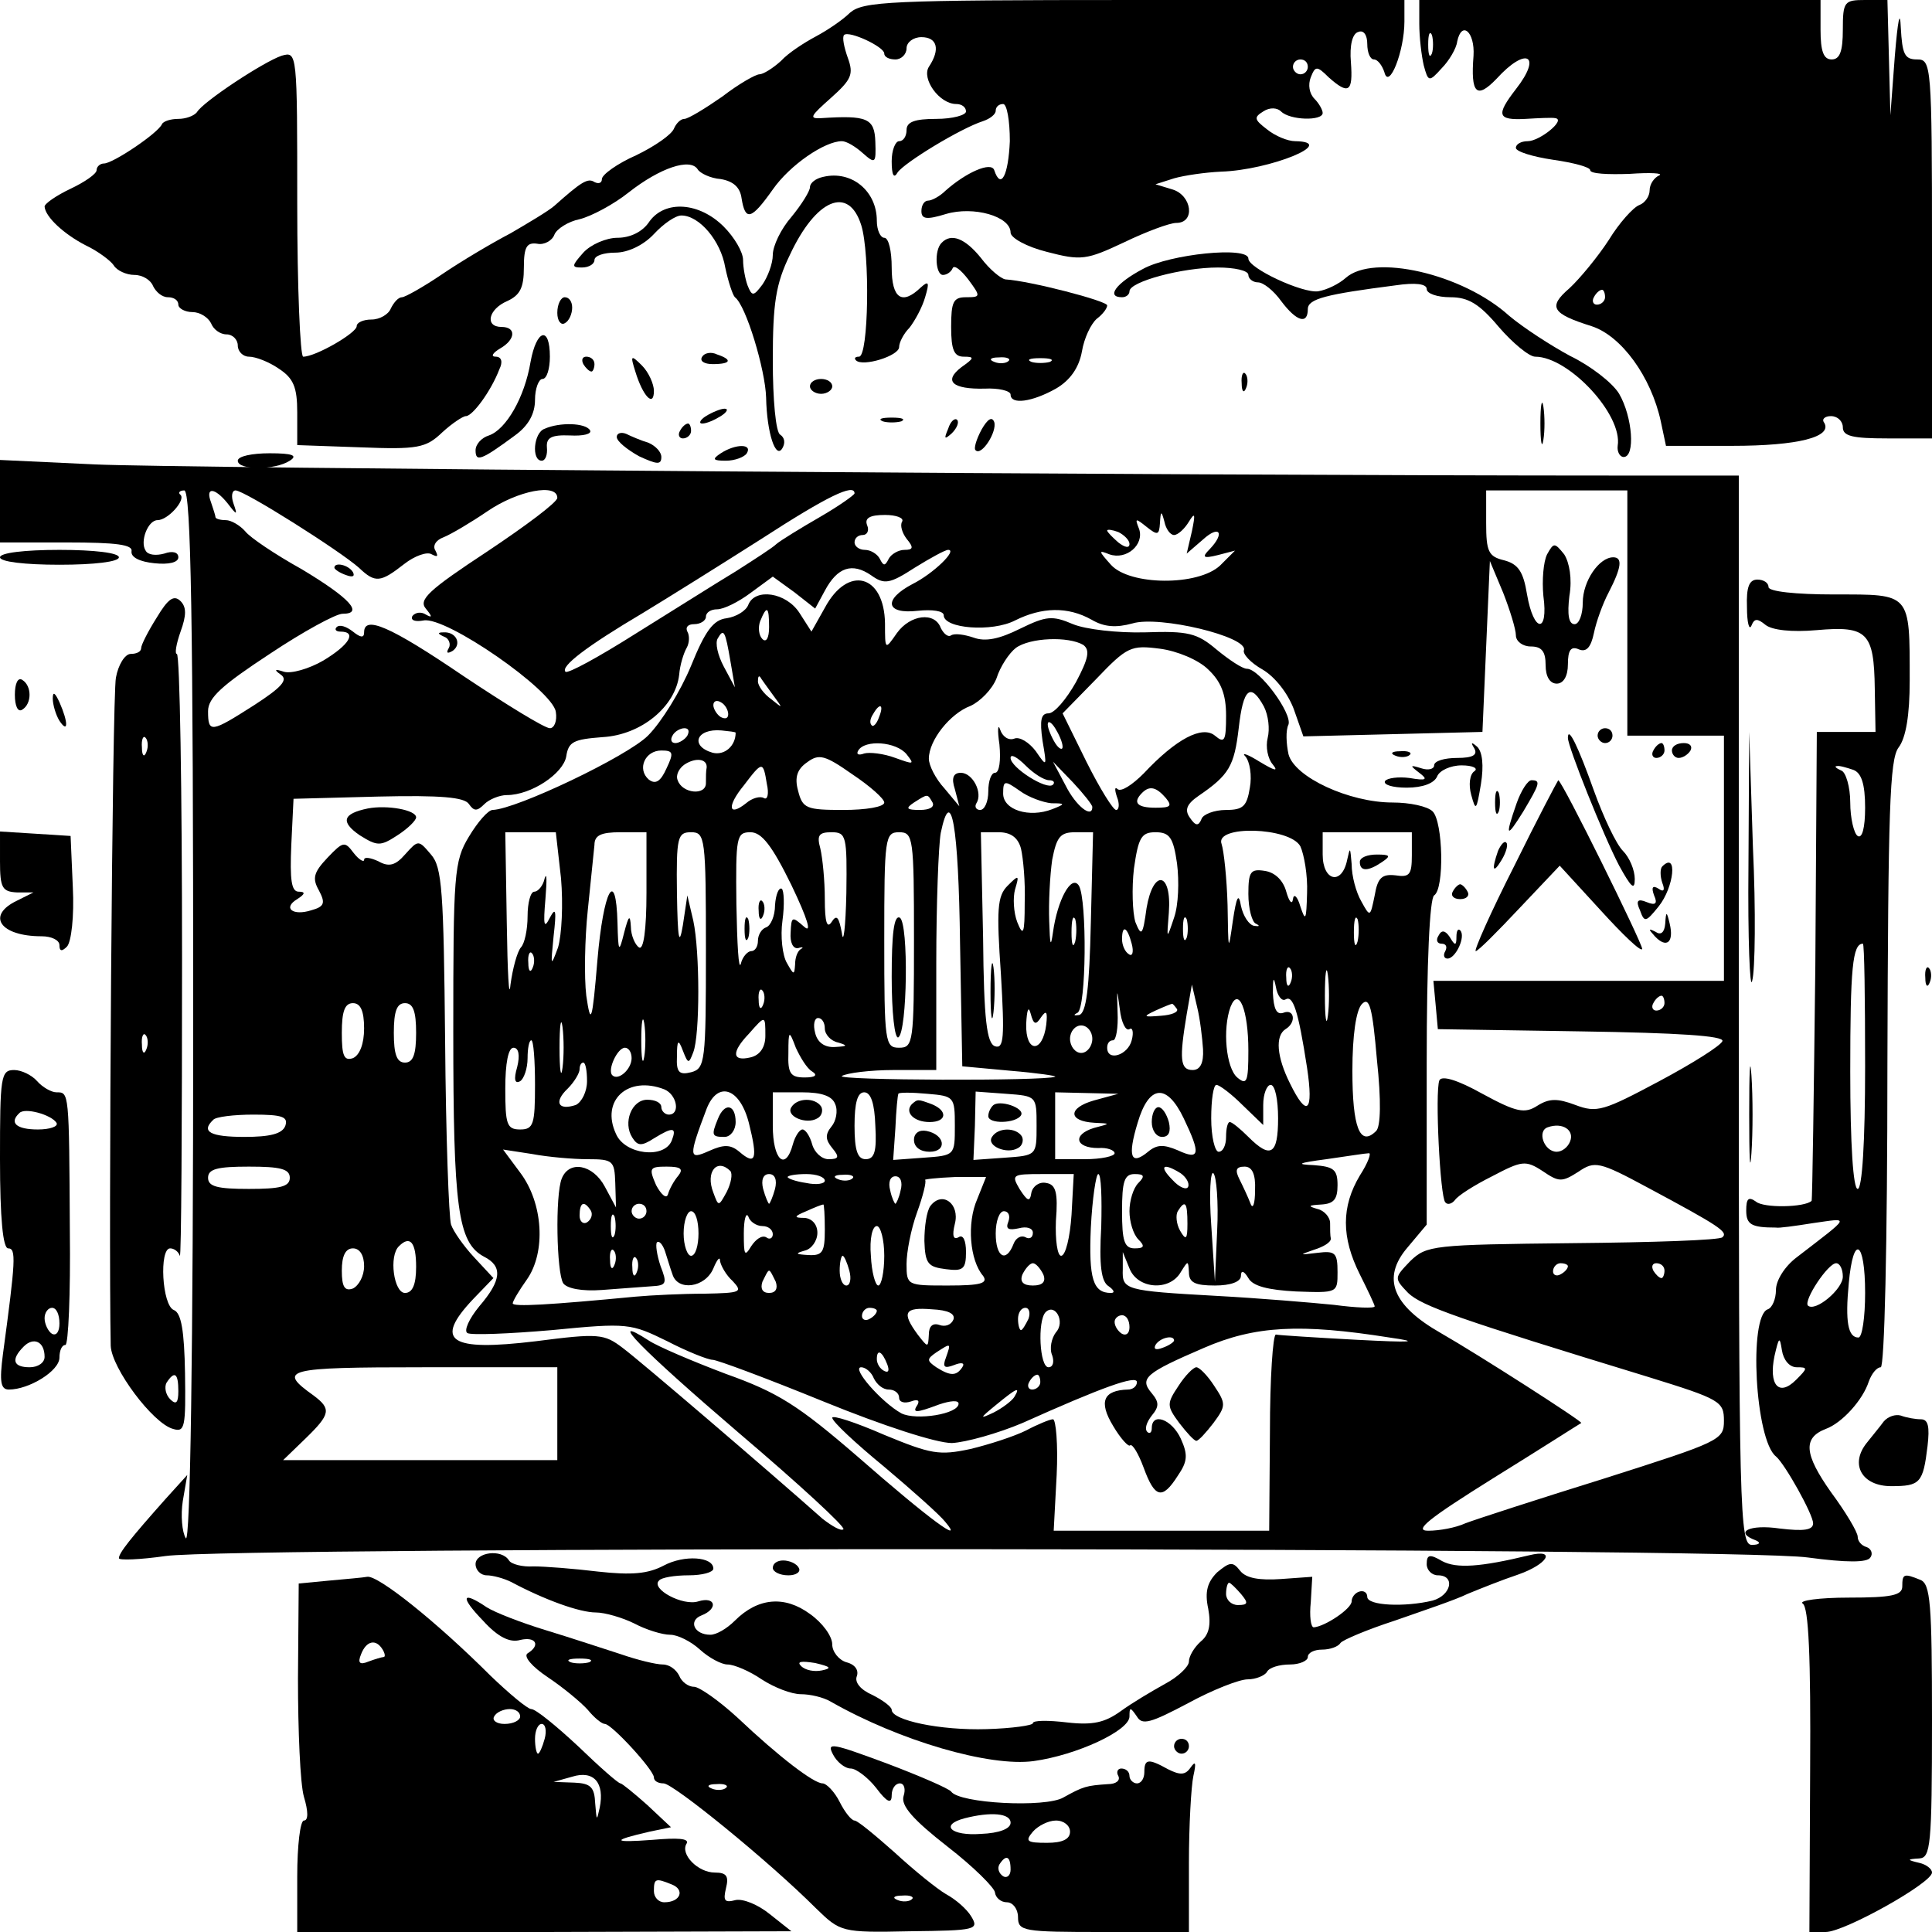
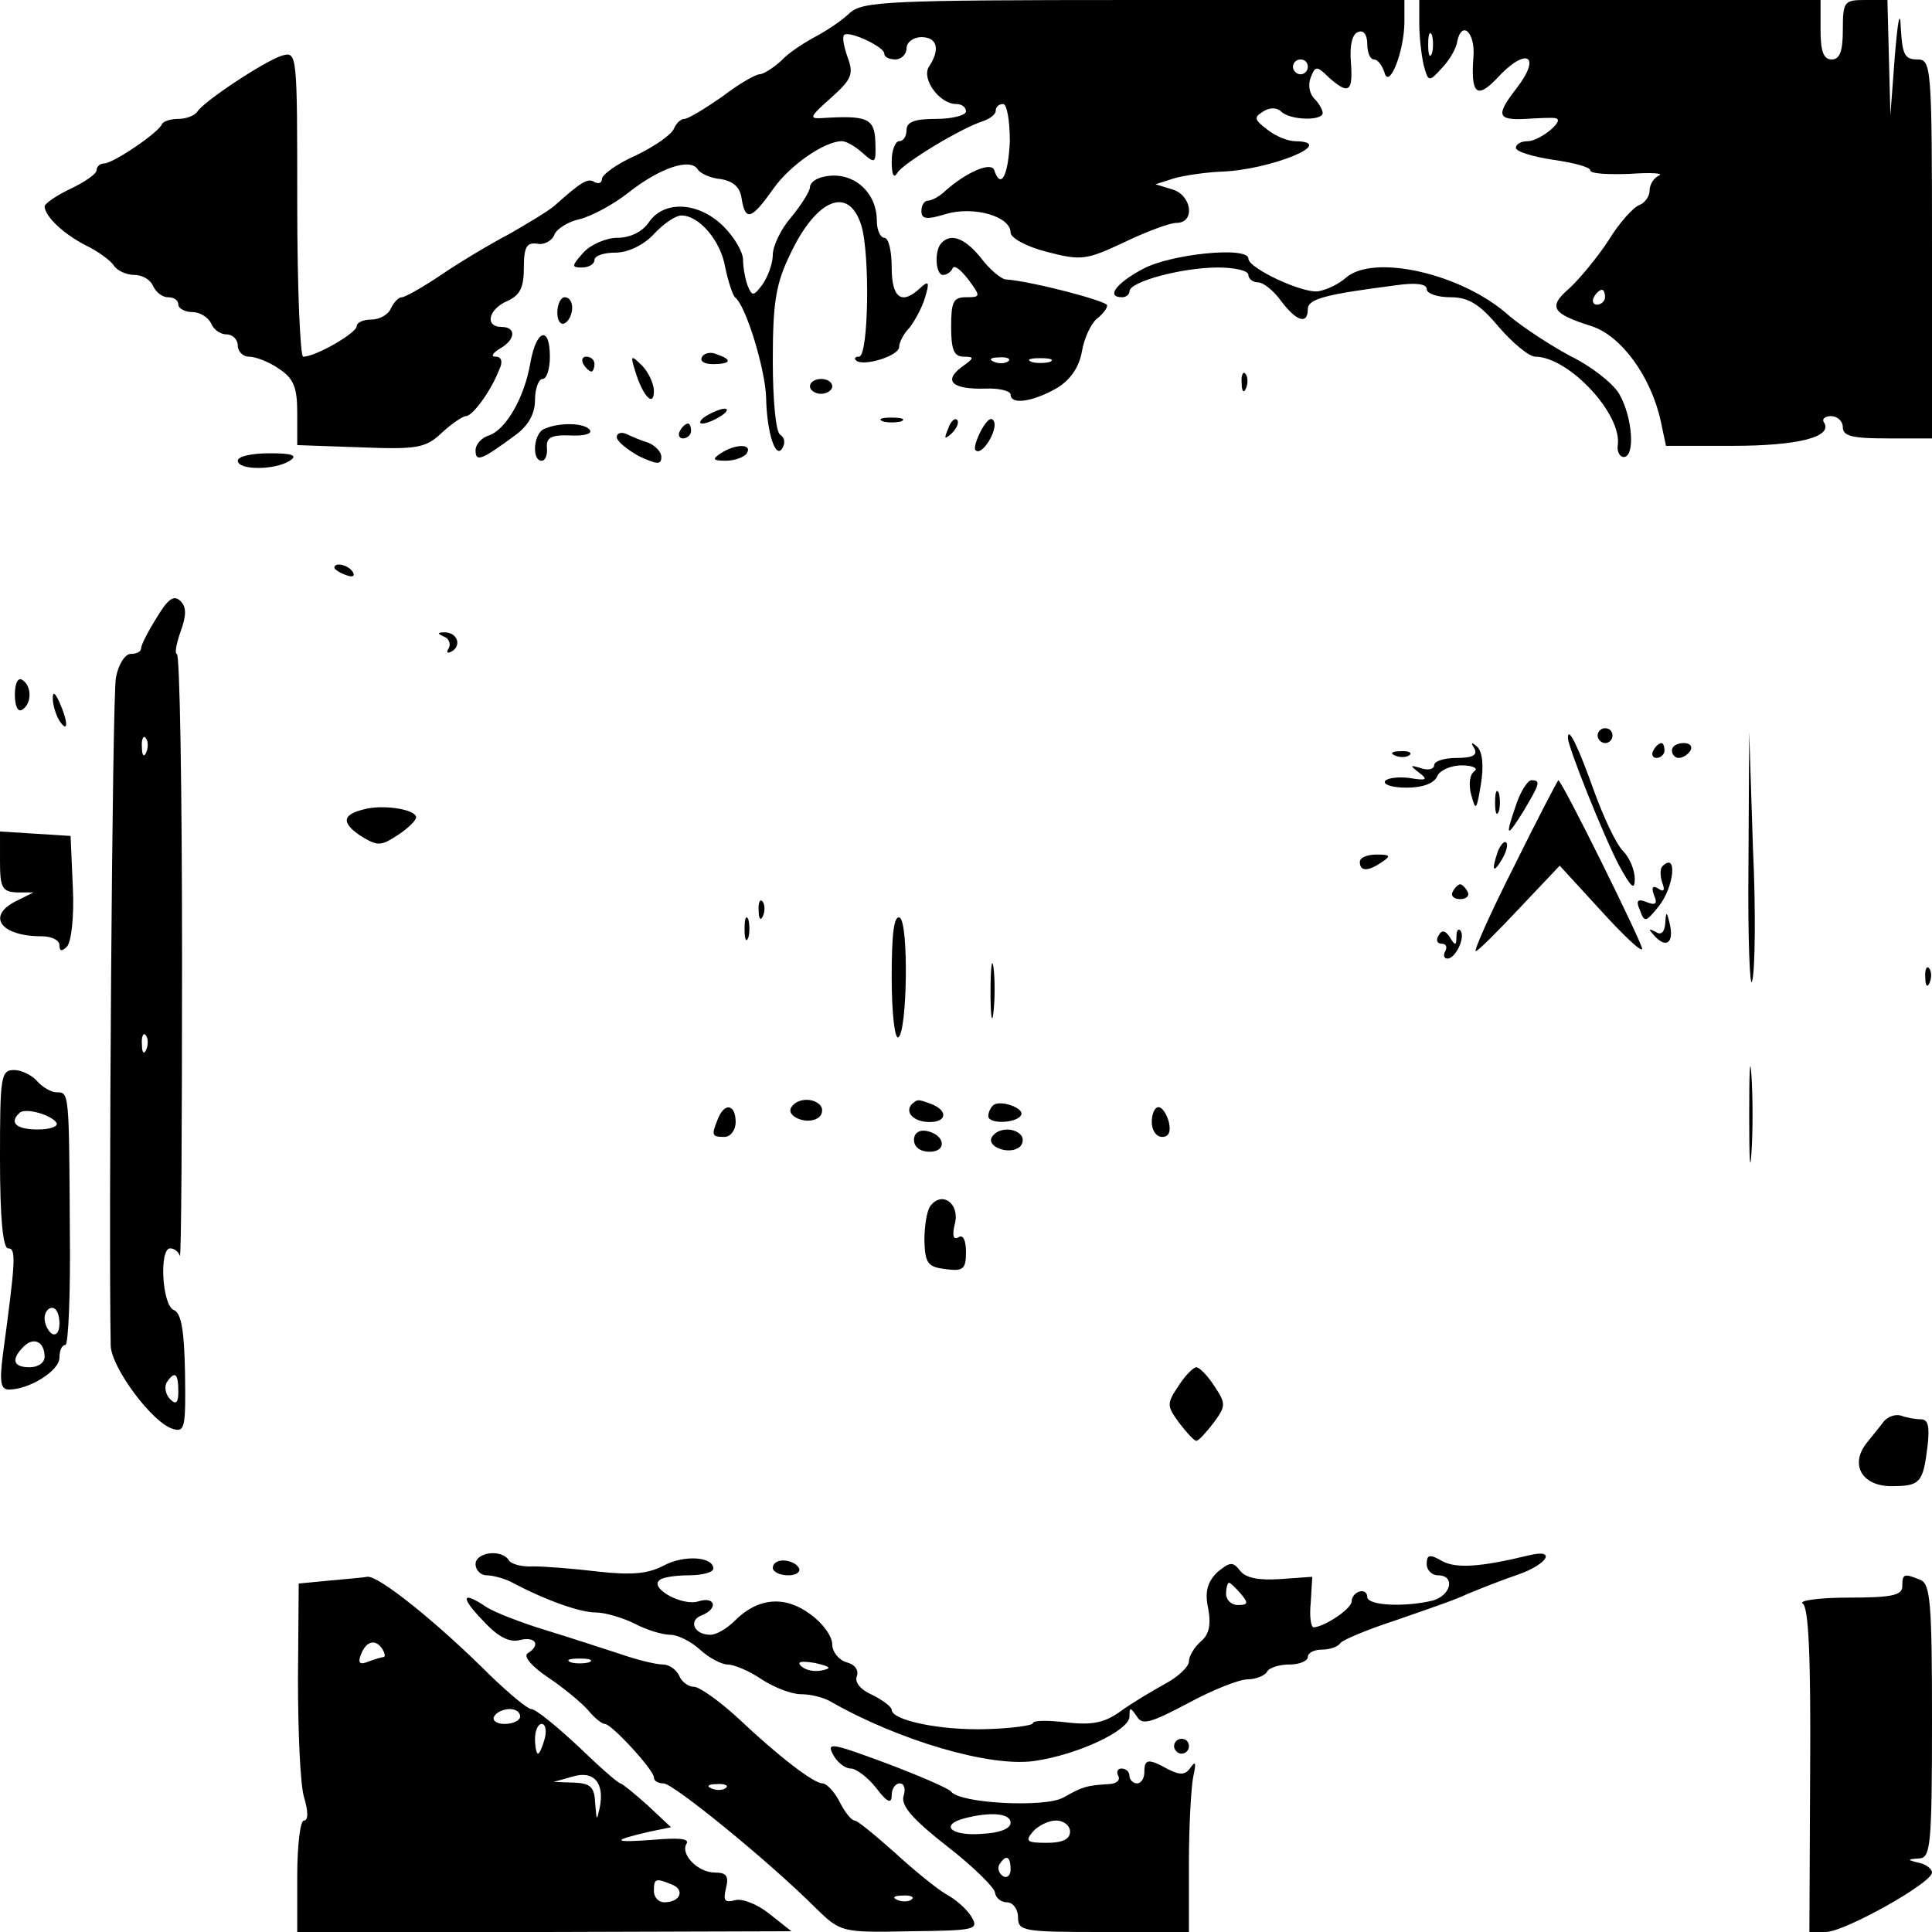
<svg xmlns="http://www.w3.org/2000/svg" version="1.0" width="260pt" height="260pt" viewBox="0 0 260 260" preserveAspectRatio="xMidYMid meet">
  <g transform="translate(0,260) scale(0.1,-0.1)" fill="#000000" stroke="none">
    <path d="M1144 2583 c-10 -10 -31 -24 -46 -32 -15 -8 -37 -22 -47 -33 -11 -10 -24 -18 -29 -18 -5 0 -28 -13 -50 -30 -23 -16 -46 -30 -51 -30 -5 0 -11 -6 -14 -13 -3 -8 -26 -24 -51 -36 -25 -11 -46 -26 -46 -32 0 -5 -4 -7 -10 -4 -9 6 -18 0 -54 -32 -8 -7 -35 -23 -59 -37 -25 -13 -67 -38 -92 -55 -25 -17 -50 -31 -54 -31 -5 0 -11 -7 -15 -15 -3 -8 -15 -15 -26 -15 -11 0 -20 -4 -20 -9 0 -9 -55 -41 -72 -41 -4 0 -8 93 -8 206 0 204 0 205 -21 199 -24 -8 -106 -62 -114 -76 -4 -5 -15 -9 -25 -9 -10 0 -20 -3 -22 -7 -5 -12 -66 -53 -78 -53 -5 0 -10 -4 -10 -9 0 -5 -16 -16 -35 -25 -19 -9 -35 -20 -35 -24 1 -14 26 -37 55 -52 17 -8 34 -21 38 -27 4 -7 17 -13 28 -13 11 0 22 -7 25 -15 4 -8 12 -15 20 -15 8 0 14 -4 14 -10 0 -5 9 -10 19 -10 10 0 21 -7 25 -15 3 -8 12 -15 21 -15 8 0 15 -7 15 -15 0 -8 7 -15 15 -15 9 0 27 -7 40 -16 20 -13 25 -25 25 -59 l0 -44 85 -3 c77 -3 88 -1 110 20 13 12 28 22 32 22 9 0 34 34 45 63 5 10 3 17 -5 17 -7 0 -4 5 6 11 21 12 22 29 2 29 -23 0 -18 24 8 35 17 8 22 18 22 45 0 28 4 34 18 32 9 -2 20 4 23 12 3 8 19 18 34 21 16 4 46 20 66 36 42 33 83 47 93 31 3 -5 17 -12 31 -13 17 -3 26 -11 28 -26 5 -31 13 -29 42 12 23 33 70 65 93 65 6 0 18 -7 28 -16 17 -15 18 -14 17 15 -1 32 -11 36 -73 32 -17 -1 -14 3 13 27 28 25 31 32 23 54 -5 14 -8 28 -5 31 7 6 54 -16 54 -25 0 -5 7 -8 15 -8 8 0 15 7 15 15 0 8 9 15 20 15 21 0 26 -16 10 -40 -10 -16 14 -50 37 -50 7 0 13 -4 13 -10 0 -5 -18 -10 -40 -10 -29 0 -40 -4 -40 -15 0 -8 -4 -15 -10 -15 -5 0 -10 -12 -10 -27 0 -19 3 -24 8 -15 9 13 84 59 115 69 9 3 17 9 17 14 0 5 4 9 10 9 5 0 9 -22 9 -50 -2 -46 -12 -66 -21 -39 -4 12 -38 -3 -66 -28 -7 -7 -18 -13 -23 -13 -5 0 -9 -6 -9 -14 0 -11 7 -12 33 -4 37 11 87 -3 87 -25 0 -7 21 -19 49 -26 46 -12 53 -11 104 13 29 14 61 26 70 26 26 0 21 37 -5 45 l-23 7 25 8 c14 4 42 8 63 9 66 2 159 40 100 41 -10 0 -27 7 -38 16 -17 13 -18 16 -5 24 9 6 19 5 24 0 12 -12 56 -13 56 -2 0 4 -5 13 -11 19 -7 7 -9 19 -5 29 6 15 8 16 24 0 27 -24 33 -20 30 20 -2 23 2 39 10 41 7 3 12 -4 12 -16 0 -12 4 -21 9 -21 5 0 11 -8 14 -17 6 -25 27 28 27 68 l0 29 -363 0 c-332 0 -365 -2 -383 -17z m616 -73 c0 -5 -4 -10 -10 -10 -5 0 -10 5 -10 10 0 6 5 10 10 10 6 0 10 -4 10 -10z" />
    <path d="M1910 2568 c0 -18 3 -43 6 -56 6 -22 7 -23 24 -4 10 10 20 27 21 36 6 29 24 13 22 -19 -4 -51 4 -59 31 -31 40 44 62 32 26 -14 -27 -35 -25 -42 13 -40 17 1 36 2 40 1 15 -2 -21 -31 -37 -31 -9 0 -16 -4 -16 -9 0 -5 23 -12 50 -16 28 -4 50 -10 50 -14 0 -5 24 -6 53 -5 28 2 46 1 40 -2 -7 -3 -13 -12 -13 -20 0 -8 -6 -17 -14 -20 -8 -3 -27 -24 -41 -47 -15 -23 -39 -52 -53 -65 -29 -25 -24 -34 30 -51 40 -13 80 -68 93 -128 l7 -33 89 0 c89 0 135 12 124 31 -4 5 1 9 9 9 9 0 16 -7 16 -15 0 -12 13 -15 60 -15 l60 0 0 255 c0 248 -1 255 -20 255 -17 0 -20 7 -22 43 -1 25 -4 10 -8 -38 l-6 -80 -2 78 -2 77 -30 0 c-28 0 -30 -2 -30 -40 0 -29 -4 -40 -15 -40 -11 0 -15 11 -15 40 l0 40 -270 0 -270 0 0 -32z m17 -40 c-3 -7 -5 -2 -5 12 0 14 2 19 5 13 2 -7 2 -19 0 -25z m233 -328 c0 -5 -5 -10 -11 -10 -5 0 -7 5 -4 10 3 6 8 10 11 10 2 0 4 -4 4 -10z" />
    <path d="M1108 2362 c-10 -2 -18 -8 -18 -14 0 -5 -11 -23 -25 -40 -14 -16 -25 -39 -25 -51 0 -12 -7 -30 -14 -40 -12 -16 -14 -16 -20 -1 -3 8 -6 24 -6 34 0 11 -12 31 -26 45 -33 33 -79 36 -100 7 -9 -14 -26 -22 -43 -22 -15 0 -36 -9 -46 -20 -16 -18 -16 -20 -2 -20 10 0 17 5 17 10 0 6 13 10 28 10 17 0 38 10 52 25 13 14 29 25 37 25 24 0 53 -34 59 -70 4 -19 10 -37 13 -40 15 -11 41 -98 42 -135 1 -48 13 -84 22 -68 4 7 3 14 -3 18 -6 3 -10 47 -10 100 0 77 4 103 23 142 35 75 79 94 96 40 12 -38 10 -177 -3 -177 -5 0 -7 -2 -4 -5 9 -9 58 6 58 18 0 6 6 18 14 26 7 9 17 27 21 41 6 20 5 23 -6 13 -25 -24 -39 -15 -39 27 0 22 -4 40 -10 40 -5 0 -10 10 -10 23 0 40 -34 68 -72 59z" />
    <path d="M1267 2273 c-10 -10 -8 -43 2 -43 5 0 11 4 13 9 2 5 11 -2 21 -15 17 -23 17 -24 -3 -24 -17 0 -20 -6 -20 -40 0 -31 4 -40 17 -40 15 0 14 -2 -3 -14 -25 -19 -12 -30 31 -29 19 1 35 -3 35 -8 0 -14 29 -10 61 8 19 11 31 28 35 50 3 18 12 37 20 44 8 6 14 14 14 18 0 6 -104 33 -137 35 -6 1 -21 13 -33 29 -21 26 -40 34 -53 20z m90 -159 c-3 -3 -12 -4 -19 -1 -8 3 -5 6 6 6 11 1 17 -2 13 -5z m56 -1 c-7 -2 -19 -2 -25 0 -7 3 -2 5 12 5 14 0 19 -2 13 -5z" />
    <path d="M1538 2238 c-36 -19 -50 -38 -28 -38 6 0 10 4 10 8 0 13 71 32 119 32 22 0 41 -4 41 -10 0 -5 6 -10 13 -10 7 0 21 -11 31 -25 21 -28 36 -32 36 -11 0 14 25 20 118 32 27 4 42 2 42 -5 0 -6 14 -11 32 -11 24 0 39 -9 65 -40 19 -22 41 -40 49 -40 45 0 118 -78 111 -120 -1 -8 3 -15 8 -15 16 0 12 54 -6 85 -9 15 -39 38 -66 51 -26 14 -63 38 -82 54 -63 57 -183 84 -220 51 -9 -8 -25 -16 -37 -18 -21 -3 -94 31 -94 44 0 17 -106 6 -142 -14z" />
    <path d="M750 2179 c0 -11 5 -17 10 -14 6 3 10 13 10 21 0 8 -4 14 -10 14 -5 0 -10 -9 -10 -21z" />
    <path d="M714 2113 c-8 -48 -33 -91 -56 -99 -10 -3 -18 -12 -18 -20 0 -16 7 -14 53 20 18 13 27 29 27 48 0 15 5 28 10 28 6 0 10 14 10 30 0 42 -18 37 -26 -7z" />
    <path d="M945 2120 c-4 -6 3 -10 14 -10 25 0 27 6 6 13 -8 4 -17 2 -20 -3z" />
    <path d="M785 2110 c3 -5 8 -10 11 -10 2 0 4 5 4 10 0 6 -5 10 -11 10 -5 0 -7 -4 -4 -10z" />
    <path d="M855 2100 c10 -33 25 -49 25 -26 0 9 -7 25 -16 34 -15 15 -16 14 -9 -8z" />
    <path d="M1671 2084 c0 -11 3 -14 6 -6 3 7 2 16 -1 19 -3 4 -6 -2 -5 -13z" />
    <path d="M1090 2080 c0 -5 7 -10 15 -10 8 0 15 5 15 10 0 6 -7 10 -15 10 -8 0 -15 -4 -15 -10z" />
-     <path d="M2073 2030 c0 -25 2 -35 4 -22 2 12 2 32 0 45 -2 12 -4 2 -4 -23z" />
    <path d="M950 2040 c-8 -5 -10 -10 -5 -10 6 0 17 5 25 10 8 5 11 10 5 10 -5 0 -17 -5 -25 -10z" />
    <path d="M1188 2033 c6 -2 18 -2 25 0 6 3 1 5 -13 5 -14 0 -19 -2 -12 -5z" />
-     <path d="M1276 2023 c-6 -14 -5 -15 5 -6 7 7 10 15 7 18 -3 3 -9 -2 -12 -12z" />
+     <path d="M1276 2023 c-6 -14 -5 -15 5 -6 7 7 10 15 7 18 -3 3 -9 -2 -12 -12" />
    <path d="M1321 2022 c-7 -13 -11 -26 -8 -28 8 -8 29 25 25 38 -3 8 -9 4 -17 -10z" />
    <path d="M733 2023 c-15 -5 -18 -43 -4 -43 5 0 8 8 7 18 -1 13 6 17 31 16 18 -1 30 2 27 7 -6 10 -41 11 -61 2z" />
    <path d="M915 2020 c-3 -5 -1 -10 4 -10 6 0 11 5 11 10 0 6 -2 10 -4 10 -3 0 -8 -4 -11 -10z" />
    <path d="M830 2012 c0 -6 14 -17 30 -26 24 -11 30 -12 30 -1 0 7 -8 15 -17 19 -10 3 -24 9 -30 12 -7 3 -13 1 -13 -4z" />
    <path d="M970 1990 c-12 -8 -11 -10 7 -10 12 0 25 5 28 10 8 13 -15 13 -35 0z" />
    <path d="M320 1980 c0 -13 50 -13 70 0 11 7 4 10 -27 10 -24 0 -43 -4 -43 -10z" />
-     <path d="M0 1926 l0 -56 90 0 c67 0 89 -3 87 -12 -1 -8 11 -14 31 -16 19 -2 32 1 32 8 0 7 -8 9 -19 5 -11 -3 -22 -2 -25 4 -8 12 3 41 16 41 14 0 38 27 31 34 -4 3 -1 6 5 6 9 0 12 -176 12 -712 0 -450 -4 -708 -10 -698 -5 8 -7 31 -4 50 l6 35 -29 -32 c-48 -54 -63 -73 -63 -80 0 -3 28 -2 63 3 91 13 2113 12 2210 -2 52 -7 80 -7 84 0 4 5 1 12 -5 14 -7 2 -12 8 -12 14 0 6 -16 33 -36 60 -36 51 -38 73 -7 85 22 8 50 39 58 64 4 11 11 19 16 19 5 0 9 162 9 408 1 342 3 410 15 426 10 13 15 44 15 90 0 119 2 116 -101 116 -53 0 -89 4 -89 10 0 6 -7 10 -15 10 -11 0 -15 -10 -14 -37 0 -21 3 -32 6 -25 4 10 8 10 19 1 9 -7 35 -10 69 -7 68 6 77 -3 78 -79 l1 -58 -39 0 -40 0 -2 -314 c-2 -173 -4 -315 -5 -317 -9 -9 -65 -10 -75 -1 -10 7 -13 4 -13 -12 0 -19 7 -23 40 -23 3 -1 25 2 50 6 50 7 52 11 -22 -46 -16 -12 -28 -31 -28 -44 0 -12 -5 -24 -11 -26 -26 -9 -17 -176 11 -198 12 -10 50 -78 50 -90 0 -9 -12 -11 -45 -7 -41 6 -62 -5 -32 -16 7 -3 5 -6 -5 -6 -17 -1 -18 40 -18 719 l0 720 -162 0 c-600 0 -1945 10 -2050 15 l-128 6 0 -55z m306 -3 c13 -17 14 -17 8 0 -3 9 -2 17 3 17 12 0 140 -81 166 -104 22 -21 29 -20 61 5 14 11 31 17 37 13 8 -4 9 -3 5 5 -4 6 0 14 11 18 10 4 37 20 59 35 41 28 94 38 94 18 0 -6 -43 -38 -94 -72 -79 -52 -93 -65 -83 -77 9 -11 9 -13 0 -8 -6 4 -14 3 -18 -2 -3 -6 4 -8 15 -6 30 6 174 -94 178 -123 2 -12 -2 -22 -8 -22 -7 0 -59 32 -116 70 -100 68 -134 82 -134 59 0 -8 -5 -7 -15 1 -9 7 -18 10 -22 6 -3 -3 -1 -6 5 -6 23 0 12 -18 -23 -39 -19 -11 -43 -18 -53 -15 -12 4 -14 3 -4 -4 10 -7 1 -17 -36 -41 -58 -37 -62 -38 -62 -8 0 18 19 35 83 77 45 30 89 54 98 54 29 0 10 21 -55 60 -36 20 -70 43 -76 51 -7 8 -19 15 -26 15 -8 0 -14 2 -14 4 0 2 -3 11 -6 20 -8 21 5 20 22 -1z m844 13 c0 -2 -21 -17 -47 -32 -26 -15 -52 -31 -58 -36 -5 -5 -30 -21 -55 -37 -25 -15 -85 -53 -135 -84 -49 -31 -91 -54 -94 -51 -7 7 28 34 104 79 33 20 105 65 160 100 88 57 125 75 125 61z m1040 -161 l0 -165 65 0 65 0 0 -165 0 -165 -196 0 -195 0 3 -32 3 -33 193 -3 c131 -2 192 -6 190 -13 -2 -6 -40 -30 -85 -54 -75 -40 -84 -43 -113 -32 -24 9 -35 9 -51 -1 -17 -11 -28 -9 -74 16 -34 19 -55 25 -58 18 -6 -16 1 -157 8 -164 3 -4 9 -2 13 3 4 6 26 20 50 32 40 21 45 22 68 7 22 -15 26 -15 48 -1 22 15 28 14 93 -21 97 -52 109 -60 101 -67 -3 -4 -94 -7 -202 -8 -188 -2 -196 -3 -218 -24 -22 -23 -22 -23 -3 -43 19 -18 68 -35 323 -113 97 -30 102 -33 102 -59 0 -26 -5 -28 -162 -78 -90 -28 -173 -55 -186 -60 -13 -6 -35 -10 -50 -10 -20 0 0 16 88 71 63 39 116 73 118 74 2 2 -140 93 -189 121 -65 37 -80 74 -45 115 l26 31 0 218 c0 135 4 221 10 225 14 9 12 99 -2 113 -7 7 -31 12 -54 12 -58 0 -132 34 -140 65 -3 14 -4 32 0 40 5 15 -39 75 -56 75 -6 0 -24 12 -41 26 -26 22 -38 25 -96 23 -37 -1 -80 4 -97 11 -28 12 -36 11 -71 -6 -28 -14 -47 -18 -63 -12 -12 4 -25 6 -30 3 -4 -3 -10 2 -14 10 -8 22 -41 18 -59 -7 -16 -23 -16 -23 -16 13 -1 66 -50 79 -81 21 l-18 -32 -16 25 c-18 28 -60 34 -69 11 -3 -8 -16 -16 -29 -18 -18 -2 -29 -17 -48 -64 -14 -34 -40 -76 -58 -94 -28 -28 -177 -99 -209 -100 -6 0 -20 -16 -32 -36 -20 -33 -21 -50 -21 -263 0 -236 6 -283 41 -302 26 -13 24 -32 -6 -67 -14 -17 -21 -33 -16 -36 5 -3 56 -1 114 4 102 10 106 9 155 -15 27 -14 55 -25 61 -25 6 0 73 -25 149 -56 81 -33 152 -56 173 -56 19 1 62 13 95 27 107 48 154 65 154 55 0 -6 -6 -10 -12 -10 -33 -1 -40 -16 -20 -49 10 -17 21 -29 23 -26 3 2 11 -11 18 -30 15 -41 25 -44 46 -11 13 19 14 28 4 50 -12 26 -39 36 -39 14 0 -6 -3 -8 -6 -5 -4 4 -1 13 6 22 10 12 10 18 0 30 -17 20 -9 27 70 61 69 30 130 33 250 14 42 -6 32 -7 -45 -3 -55 3 -103 6 -108 7 -4 0 -8 -59 -8 -131 l-1 -133 -145 0 -145 0 4 75 c2 41 -1 75 -5 75 -4 0 -21 -7 -36 -15 -16 -8 -50 -19 -75 -25 -42 -9 -53 -7 -116 19 -39 17 -70 27 -70 23 0 -5 31 -34 70 -66 38 -32 75 -65 82 -74 27 -32 -21 3 -117 87 -81 70 -108 87 -178 112 -45 17 -92 37 -104 45 -59 38 -10 -12 122 -125 80 -68 143 -126 140 -129 -3 -3 -15 4 -28 14 -71 63 -246 213 -269 230 -25 19 -32 20 -117 9 -116 -14 -138 0 -84 57 l27 28 -26 28 c-14 15 -28 35 -31 44 -3 9 -7 120 -8 247 -2 202 -4 234 -19 251 -17 20 -17 20 -35 0 -13 -15 -22 -17 -36 -9 -11 5 -19 6 -19 2 0 -4 -7 0 -14 9 -12 16 -14 16 -35 -6 -19 -20 -21 -28 -12 -44 9 -17 8 -22 -10 -27 -25 -8 -39 3 -19 15 11 7 11 10 2 10 -10 0 -12 16 -10 63 l3 62 114 3 c85 2 116 -1 122 -10 7 -10 11 -10 21 0 6 6 20 12 30 12 33 0 76 29 80 52 3 20 10 23 49 26 52 3 98 41 103 84 1 13 6 29 10 36 4 7 4 17 1 22 -3 6 1 10 9 10 9 0 16 5 16 10 0 6 7 10 15 10 9 0 29 10 45 22 l30 22 29 -21 28 -22 13 24 c17 32 37 38 62 21 18 -13 25 -12 59 10 21 13 41 24 45 24 13 0 -20 -32 -48 -46 -40 -21 -36 -41 7 -36 19 2 35 0 35 -6 0 -18 65 -23 96 -7 36 18 71 19 103 1 17 -10 33 -11 55 -5 36 11 156 -18 150 -36 -2 -5 9 -17 25 -26 17 -10 34 -32 42 -53 l13 -37 121 3 120 3 5 115 5 115 18 -43 c9 -23 17 -49 17 -57 0 -8 9 -15 20 -15 15 0 20 -7 20 -25 0 -16 6 -25 15 -25 9 0 15 10 15 26 0 19 4 25 15 20 10 -4 16 3 20 22 3 15 12 40 20 55 17 33 19 47 6 47 -19 0 -41 -32 -41 -61 0 -16 -5 -29 -11 -29 -8 0 -10 13 -7 38 4 23 0 45 -7 56 -13 16 -14 16 -23 0 -5 -10 -7 -35 -5 -56 7 -51 -13 -50 -22 2 -5 31 -12 41 -31 46 -21 5 -24 12 -24 50 l0 44 95 0 95 0 0 -165z m-976 123 c-3 -5 0 -15 6 -23 10 -12 9 -15 -3 -15 -8 0 -18 -6 -21 -12 -5 -10 -7 -10 -12 0 -3 6 -12 12 -20 12 -8 0 -14 5 -14 10 0 6 5 10 11 10 6 0 9 6 6 13 -4 10 4 14 24 14 15 0 26 -4 23 -9z m366 -18 c5 0 14 8 20 18 8 13 9 11 4 -13 l-7 -30 22 19 c22 20 30 9 9 -13 -11 -11 -9 -13 11 -8 l23 6 -20 -20 c-30 -28 -122 -27 -147 1 -17 19 -17 20 -2 14 23 -8 47 13 40 34 -6 15 -5 15 10 3 15 -12 17 -11 18 5 1 17 2 17 6 2 2 -10 8 -18 13 -18z m-60 -12 c0 -6 -6 -5 -15 2 -8 7 -15 14 -15 16 0 2 7 1 15 -2 8 -4 15 -11 15 -16z m-485 -112 c0 -15 -4 -21 -9 -16 -5 5 -6 16 -3 24 9 22 12 20 12 -8z m-52 -46 l6 -35 -15 28 c-8 15 -12 32 -8 38 8 14 10 10 17 -31z m475 22 c9 -7 7 -18 -10 -50 -13 -23 -29 -42 -37 -42 -10 0 -12 -9 -8 -37 6 -35 6 -36 -9 -14 -9 12 -22 20 -29 17 -8 -3 -16 3 -19 12 -3 9 -4 0 -1 -20 2 -21 0 -38 -6 -38 -5 0 -9 -11 -9 -25 0 -14 -5 -25 -11 -25 -5 0 -8 4 -5 9 9 14 -5 41 -21 41 -10 0 -13 -7 -8 -22 l6 -23 -20 24 c-12 13 -21 31 -21 40 0 25 29 61 56 71 13 6 29 22 35 37 5 16 17 34 26 41 19 14 71 16 91 4z m168 -33 c17 -16 24 -33 24 -62 0 -34 -2 -38 -15 -27 -17 14 -52 -4 -96 -51 -15 -15 -30 -25 -35 -21 -4 4 -4 -1 -1 -10 4 -10 3 -18 -1 -18 -4 0 -22 29 -40 65 l-32 65 45 46 c42 44 47 46 86 41 23 -3 52 -15 65 -28z m-586 -34 c14 -19 14 -19 -2 -6 -10 7 -18 18 -18 24 0 6 1 8 3 6 1 -2 9 -13 17 -24z m661 -16 c6 -12 8 -30 5 -42 -3 -12 0 -28 7 -36 8 -10 2 -8 -18 4 -16 10 -25 13 -19 7 6 -7 9 -26 6 -42 -4 -25 -9 -30 -32 -30 -16 0 -31 -6 -33 -12 -4 -10 -8 -10 -16 2 -7 10 -4 18 12 29 41 28 48 40 54 91 6 54 16 62 34 29z m-721 -10 c0 -6 -4 -7 -10 -4 -5 3 -10 11 -10 16 0 6 5 7 10 4 6 -3 10 -11 10 -16z m203 -4 c-3 -9 -8 -14 -10 -11 -3 3 -2 9 2 15 9 16 15 13 8 -4z m247 -40 c0 -5 -5 -3 -10 5 -5 8 -10 20 -10 25 0 6 5 3 10 -5 5 -8 10 -19 10 -25z m-505 15 c-3 -5 -11 -10 -16 -10 -6 0 -7 5 -4 10 3 6 11 10 16 10 6 0 7 -4 4 -10z m65 4 c0 -18 -15 -31 -31 -27 -31 9 -22 33 12 30 10 -1 19 -2 19 -3z m230 -29 c11 -14 10 -14 -15 -5 -16 6 -35 8 -42 6 -8 -3 -11 -1 -8 4 9 15 51 12 65 -5z m-323 -19 c-8 -18 -15 -22 -24 -15 -16 14 -5 39 17 39 16 0 17 -3 7 -24z m293 -46 c0 -6 -25 -10 -55 -10 -50 0 -55 2 -61 26 -5 18 -1 29 12 38 16 12 24 10 61 -16 24 -16 43 -33 43 -38z m222 30 c6 0 8 -3 5 -6 -8 -8 -57 23 -57 36 0 6 9 1 20 -10 11 -11 25 -20 32 -20z m-461 17 c-1 -4 -1 -13 -1 -21 0 -17 -32 -14 -38 4 -3 7 2 16 9 21 15 10 31 8 30 -4z m81 -22 c3 -13 1 -22 -4 -19 -5 3 -16 0 -24 -7 -24 -19 -26 -4 -3 24 25 33 26 33 31 2z m438 -31 c0 -16 -22 1 -36 29 l-17 32 27 -28 c14 -15 26 -30 26 -33z m1024 50 c11 -4 16 -19 16 -51 0 -27 -4 -42 -10 -38 -5 3 -10 24 -10 45 0 21 -6 41 -12 43 -7 3 -10 6 -6 6 3 1 13 -2 22 -5z m-1079 -45 c19 0 19 -1 1 -8 -31 -12 -66 -1 -66 21 0 18 2 18 22 4 12 -9 32 -16 43 -17z m154 7 c9 -11 6 -13 -14 -13 -25 0 -31 7 -18 20 10 10 19 8 32 -7z m-314 -6 c3 -6 -4 -10 -17 -10 -18 0 -20 2 -8 10 19 12 18 12 25 0z m37 -190 l3 -165 65 -6 c36 -3 63 -7 60 -8 -13 -6 -297 -5 -287 1 7 4 38 8 70 8 l57 0 0 144 c0 79 3 158 6 175 14 67 24 10 26 -149z m-537 88 c3 -35 1 -76 -4 -93 -10 -27 -10 -26 -6 15 4 35 3 40 -5 25 -8 -16 -9 -10 -6 25 2 25 2 37 -1 28 -2 -10 -9 -18 -14 -18 -5 0 -9 -15 -9 -33 0 -18 -4 -37 -9 -42 -5 -6 -11 -28 -14 -50 -2 -22 -4 15 -5 83 l-2 122 34 0 34 0 7 -62z m115 -19 c0 -51 -4 -78 -10 -74 -5 3 -11 16 -11 28 -1 17 -3 15 -9 -8 -7 -28 -8 -27 -9 13 -2 76 -19 44 -27 -50 -7 -84 -9 -89 -15 -48 -3 25 -2 77 2 115 4 39 8 78 9 88 0 13 9 17 35 17 l35 0 0 -81z m80 -78 c0 -150 -1 -159 -20 -164 -16 -4 -20 0 -19 21 0 23 2 24 8 8 7 -18 8 -18 14 -2 9 23 9 135 0 177 l-8 34 -6 -40 c-5 -30 -7 -19 -8 43 -1 76 1 82 19 82 19 0 20 -7 20 -159z m115 88 c22 -46 28 -66 17 -56 -16 14 -17 14 -18 -8 -1 -13 3 -22 10 -21 6 2 8 1 4 -1 -5 -3 -8 -12 -8 -21 -1 -15 -2 -14 -11 2 -6 10 -9 36 -6 57 3 22 2 41 -1 43 -4 2 -8 -8 -9 -22 0 -15 -6 -28 -12 -30 -6 -2 -11 -10 -11 -18 0 -8 -4 -14 -9 -14 -5 0 -12 -8 -14 -17 -3 -10 -5 26 -6 80 -1 91 0 97 19 97 15 0 29 -18 55 -71z m74 -11 c-1 -46 -4 -70 -6 -54 -4 22 -7 26 -14 15 -6 -9 -9 0 -9 31 0 25 -3 55 -6 68 -5 18 -2 22 15 22 20 0 21 -5 20 -82z m91 -63 c0 -138 -1 -145 -20 -145 -19 0 -20 7 -20 145 0 138 1 145 20 145 19 0 20 -7 20 -145z m144 123 c3 -13 6 -45 5 -73 0 -42 -2 -46 -10 -26 -5 13 -6 33 -3 44 6 20 5 20 -10 5 -14 -14 -15 -32 -9 -119 5 -85 4 -101 -8 -97 -11 4 -15 35 -16 146 l-3 142 24 0 c16 0 26 -7 30 -22z m94 -100 c-2 -88 -6 -122 -16 -124 -7 -1 -8 0 -2 3 12 6 13 152 2 171 -10 16 -29 -19 -35 -63 -3 -21 -4 -17 -5 15 -1 25 1 62 4 83 6 31 11 37 31 37 l24 0 -3 -122z m116 80 c3 -24 2 -56 -4 -73 -10 -30 -10 -30 -7 7 4 55 -21 59 -30 6 -5 -37 -7 -39 -15 -19 -4 13 -5 46 -2 72 6 42 10 49 29 49 19 0 24 -7 29 -42z m166 23 c5 -11 10 -39 9 -63 -1 -36 -2 -39 -9 -18 -4 14 -9 18 -10 10 -1 -8 -5 -4 -9 10 -4 15 -15 26 -29 28 -19 3 -22 -1 -22 -31 0 -20 5 -38 10 -40 6 -3 5 -4 -2 -3 -7 1 -15 13 -18 27 -3 18 -6 13 -11 -21 -6 -42 -6 -41 -7 22 -1 36 -5 73 -8 82 -10 26 92 23 106 -3z m150 -12 c0 -26 -3 -30 -22 -27 -18 2 -24 -3 -28 -27 -6 -29 -6 -30 -18 -8 -7 12 -13 34 -13 50 -2 23 -2 24 -6 6 -7 -35 -33 -29 -33 7 l0 30 60 0 60 0 0 -31z m-453 -116 c-3 -10 -5 -4 -5 12 0 17 2 24 5 18 2 -7 2 -21 0 -30z m150 5 c-3 -7 -5 -2 -5 12 0 14 2 19 5 13 2 -7 2 -19 0 -25z m230 -5 c-3 -10 -5 -4 -5 12 0 17 2 24 5 18 2 -7 2 -21 0 -30z m-304 -3 c3 -11 1 -18 -4 -14 -5 3 -9 12 -9 20 0 20 7 17 13 -6z m987 -165 c0 -103 -4 -165 -10 -165 -6 0 -10 59 -10 158 0 139 3 172 17 172 2 0 3 -74 3 -165z m-1793 133 c-3 -8 -6 -5 -6 6 -1 11 2 17 5 13 3 -3 4 -12 1 -19z m1070 -65 c-2 -16 -4 -3 -4 27 0 30 2 43 4 28 2 -16 2 -40 0 -55z m-50 45 c-3 -8 -6 -5 -6 6 -1 11 2 17 5 13 3 -3 4 -12 1 -19z m-7 -23 c10 6 17 -14 29 -92 9 -60 0 -68 -23 -21 -18 36 -20 64 -6 73 15 9 12 28 -3 22 -9 -3 -13 5 -14 27 0 20 1 23 4 8 2 -12 8 -20 13 -17z m-210 -40 c4 3 6 -4 3 -15 -5 -20 -33 -29 -33 -10 0 6 3 10 8 10 4 0 7 17 6 38 -1 33 -1 33 3 4 2 -18 8 -30 13 -27z m-493 33 c-3 -8 -6 -5 -6 6 -1 11 2 17 5 13 3 -3 4 -12 1 -19z m592 -60 c1 -19 -4 -28 -14 -28 -17 0 -18 15 -8 75 l7 40 7 -30 c4 -16 7 -42 8 -57z m61 -2 c0 -42 -2 -47 -15 -36 -15 13 -20 65 -9 95 11 28 24 -4 24 -59z m172 -108 c-22 -22 -32 5 -32 81 0 48 5 82 13 90 10 10 14 -5 20 -75 6 -56 5 -90 -1 -96z m388 172 c0 -5 -5 -10 -11 -10 -5 0 -7 5 -4 10 3 6 8 10 11 10 2 0 4 -4 4 -10z m-1750 -34 c0 -21 -6 -36 -15 -40 -12 -4 -15 3 -15 34 0 29 4 40 15 40 10 0 15 -10 15 -34z m70 -6 c0 -29 -4 -40 -15 -40 -11 0 -15 11 -15 40 0 29 4 40 15 40 11 0 15 -11 15 -40z m841 21 c7 10 9 8 7 -10 -5 -39 -28 -38 -27 1 1 19 3 25 6 14 4 -15 7 -16 14 -5z m183 11 c2 -4 -7 -8 -22 -9 -24 -2 -24 -1 -7 7 11 5 21 9 22 9 1 1 4 -3 7 -7z m-827 -79 c-2 -16 -4 -3 -4 27 0 30 2 43 4 28 2 -16 2 -40 0 -55z m110 15 c-2 -13 -4 -3 -4 22 0 25 2 35 4 23 2 -13 2 -33 0 -45z m163 28 c0 -15 -7 -26 -20 -29 -25 -6 -26 7 -2 32 22 25 22 25 22 -3z m80 10 c0 -8 8 -17 18 -19 13 -4 13 -5 -4 -6 -14 -1 -24 6 -27 19 -3 11 -1 20 4 20 5 0 9 -6 9 -14z m360 -14 c0 -10 -7 -19 -15 -19 -8 0 -15 9 -15 19 0 10 7 18 15 18 8 0 15 -8 15 -18z m-377 -44 c8 -5 4 -8 -10 -8 -19 0 -23 5 -22 33 0 31 1 31 10 7 6 -13 15 -28 22 -32z m-373 -18 c0 -53 -2 -60 -20 -60 -18 0 -20 7 -20 55 0 34 4 55 11 55 7 0 9 -10 5 -26 -5 -17 -3 -23 4 -19 5 3 10 17 10 31 0 13 2 24 5 24 3 0 5 -27 5 -60z m130 36 c0 -15 -18 -31 -26 -23 -7 7 7 37 17 37 5 0 9 -6 9 -14z m-60 -31 c0 -14 -7 -28 -15 -32 -24 -8 -30 4 -11 22 9 9 16 21 16 26 0 5 2 9 5 9 3 0 5 -11 5 -25z m104 -11 c17 -7 22 -34 6 -34 -5 0 -10 5 -10 10 0 6 -8 10 -19 10 -21 0 -33 -31 -20 -51 7 -11 12 -12 29 -1 26 16 31 15 24 -3 -10 -25 -63 -19 -75 9 -21 45 16 79 65 60z m778 -21 l28 -27 0 27 c0 15 5 27 10 27 6 0 10 -20 10 -45 0 -49 -10 -55 -40 -25 -11 11 -22 20 -25 20 -3 0 -5 -9 -5 -20 0 -11 -4 -20 -10 -20 -5 0 -10 20 -10 45 0 25 3 45 7 45 4 0 20 -12 35 -27z m-664 -25 c12 -48 9 -57 -13 -38 -12 10 -21 10 -41 1 -27 -12 -28 -9 -3 57 15 38 45 28 57 -20z m116 26 c4 -9 1 -23 -5 -30 -9 -11 -8 -18 1 -29 10 -12 9 -15 -5 -15 -9 0 -19 9 -22 20 -3 11 -9 20 -13 20 -4 0 -10 -9 -13 -20 -10 -37 -27 -21 -27 25 l0 45 39 0 c27 0 41 -5 45 -16z m54 -29 c2 -34 -1 -45 -13 -45 -11 0 -15 12 -15 45 0 31 4 45 13 45 9 0 14 -15 15 -45z m107 0 c0 -40 0 -40 -42 -43 l-41 -3 3 43 c1 24 3 44 4 46 0 2 18 2 39 0 36 -3 37 -4 37 -43z m110 0 c0 -40 0 -40 -43 -43 l-42 -3 2 46 1 46 41 -3 c41 -3 41 -3 41 -43z m77 34 c-35 -10 -35 -28 1 -30 22 -1 22 -1 -1 -7 -29 -9 -25 -27 6 -27 12 1 22 -3 22 -7 0 -4 -18 -8 -40 -8 l-40 0 0 45 0 45 43 -1 42 -1 -33 -9z m121 -24 c23 -48 22 -57 -8 -43 -19 8 -28 8 -40 -2 -23 -19 -28 -7 -14 39 15 51 39 54 62 6z m-1209 -10 c-4 -11 -21 -15 -55 -15 -46 0 -59 7 -42 23 3 4 28 7 54 7 39 0 47 -3 43 -15z m1729 -21 c-3 -8 -11 -14 -18 -14 -17 0 -27 28 -12 33 20 7 36 -4 30 -19z m-1322 -24 c34 0 36 -2 37 -32 l1 -33 -15 28 c-16 30 -48 36 -58 11 -9 -22 -7 -127 2 -141 5 -7 25 -11 52 -9 25 2 55 4 67 5 20 1 21 4 12 27 -5 15 -7 29 -5 32 3 3 8 -3 11 -12 3 -9 7 -23 10 -31 7 -23 44 -18 55 8 5 12 9 17 9 10 1 -6 8 -19 17 -27 14 -15 11 -16 -38 -17 -29 0 -71 -2 -93 -4 -115 -11 -165 -14 -165 -9 0 3 9 18 19 32 26 37 22 103 -9 144 l-23 31 39 -6 c21 -4 55 -7 75 -7z m1039 -22 c-25 -42 -25 -83 0 -133 11 -22 20 -41 20 -43 0 -3 -25 -2 -55 2 -30 3 -101 9 -157 12 -125 7 -128 8 -127 36 l0 23 9 -22 c11 -28 54 -31 69 -5 10 16 10 16 11 0 0 -14 8 -18 35 -18 21 0 35 5 35 13 0 8 4 7 10 -3 6 -11 27 -16 64 -18 56 -2 56 -2 56 26 0 26 -3 29 -27 26 -25 -3 -25 -3 -5 4 13 4 23 10 23 15 -1 4 -1 13 -1 21 0 8 -8 17 -17 19 -14 4 -12 5 5 6 17 1 22 7 22 26 0 21 -5 25 -32 27 -25 1 -21 3 17 8 28 4 53 8 57 8 4 1 -1 -13 -12 -30z m-1440 -3 c0 -12 -13 -15 -55 -15 -42 0 -55 3 -55 15 0 12 13 15 55 15 42 0 55 -3 55 -15z m523 3 c-6 -7 -12 -18 -14 -25 -2 -7 -9 -1 -16 12 -10 23 -9 25 14 25 19 0 23 -3 16 -12z m70 6 c3 -4 1 -16 -5 -28 -11 -20 -11 -20 -18 -1 -11 28 5 47 23 29z m606 -3 c7 -5 12 -13 10 -18 -2 -5 -12 -1 -21 9 -19 19 -13 24 11 9z m49 -77 l-3 -69 -5 77 c-3 42 -1 73 3 69 4 -4 7 -39 5 -77z m51 54 c0 -18 -3 -26 -6 -18 -3 8 -10 23 -15 33 -6 12 -5 17 7 17 10 0 15 -10 14 -32z m-646 2 c-3 -11 -7 -20 -8 -20 -1 0 -5 9 -8 20 -3 12 0 20 8 20 8 0 11 -8 8 -20z m67 11 c0 -4 -11 -6 -25 -3 -14 2 -25 6 -25 8 0 2 11 4 25 4 14 0 25 -4 25 -9z m37 3 c-3 -3 -12 -4 -19 -1 -8 3 -5 6 6 6 11 1 17 -2 13 -5z m65 -16 c-2 -10 -6 -18 -7 -18 -1 0 -5 8 -7 18 -3 11 0 19 7 19 7 0 10 -8 7 -19z m103 -12 c-14 -32 -10 -82 8 -103 7 -10 -3 -13 -47 -13 -55 0 -56 0 -56 29 0 16 6 47 14 69 8 22 13 42 11 44 -2 1 16 3 40 4 l42 0 -12 -30z m127 -21 c-2 -30 -8 -55 -14 -55 -5 0 -8 21 -7 47 3 38 0 49 -13 51 -9 2 -18 -4 -20 -13 -2 -13 -5 -12 -16 5 -11 19 -10 20 30 20 l43 0 -3 -55z m40 -16 c-3 -52 0 -74 10 -80 7 -5 9 -9 3 -9 -24 0 -30 19 -27 88 2 39 7 72 10 72 4 0 5 -32 4 -71z m50 59 c-7 -7 -12 -24 -12 -38 0 -14 5 -31 12 -38 9 -9 8 -12 -5 -12 -14 0 -17 10 -17 50 0 40 3 50 17 50 13 0 14 -3 5 -12z m-737 -37 c3 -5 1 -12 -5 -16 -5 -3 -10 1 -10 9 0 18 6 21 15 7z m75 -1 c0 -5 -4 -10 -10 -10 -5 0 -10 5 -10 10 0 6 5 10 10 10 6 0 10 -4 10 -10z m240 -25 c0 -30 -3 -35 -22 -34 -17 1 -19 2 -5 6 9 2 17 13 17 24 0 11 -7 19 -17 20 -15 0 -15 2 2 9 11 5 21 9 23 9 1 1 2 -15 2 -34z m488 8 c0 -21 -2 -23 -10 -9 -5 9 -6 21 -3 26 10 16 13 12 13 -17z m-771 -15 c-3 -7 -5 -2 -5 12 0 14 2 19 5 13 2 -7 2 -19 0 -25z m113 2 c0 -16 -4 -30 -10 -30 -5 0 -10 14 -10 30 0 17 5 30 10 30 6 0 10 -13 10 -30z m86 10 c8 0 14 -5 14 -11 0 -5 -4 -8 -9 -4 -6 3 -14 -3 -20 -12 -9 -15 -10 -12 -10 17 0 19 3 29 6 23 2 -7 11 -13 19 -13z m331 6 c-4 -10 0 -12 14 -9 11 3 19 0 19 -6 0 -7 -5 -9 -10 -6 -6 3 -13 -1 -16 -9 -10 -26 -24 -18 -24 14 0 17 5 30 11 30 6 0 9 -6 6 -14z m-167 -46 c0 -22 -4 -40 -8 -40 -4 0 -9 18 -10 40 -2 23 2 40 8 40 5 0 10 -18 10 -40z m-630 -15 c0 -24 -5 -35 -15 -35 -15 0 -22 50 -8 63 15 15 23 5 23 -28z m-70 1 c0 -13 -7 -26 -15 -30 -11 -4 -15 2 -15 24 0 20 5 30 15 30 9 0 15 -9 15 -24z m337 2 c-3 -8 -6 -5 -6 6 -1 11 2 17 5 13 3 -3 4 -12 1 -19z m1683 -38 c0 -33 -4 -60 -9 -60 -14 0 -18 21 -13 73 6 67 22 58 22 -13z m-1653 28 c-3 -8 -6 -5 -6 6 -1 11 2 17 5 13 3 -3 4 -12 1 -19z m286 2 c3 -11 1 -20 -4 -20 -5 0 -9 9 -9 20 0 11 2 20 4 20 2 0 6 -9 9 -20z m261 -5 c4 -10 -1 -15 -14 -15 -13 0 -18 5 -14 15 4 8 10 15 14 15 4 0 10 -7 14 -15z m706 11 c0 -3 -4 -8 -10 -11 -5 -3 -10 -1 -10 4 0 6 5 11 10 11 6 0 10 -2 10 -4z m130 -6 c0 -5 -2 -10 -4 -10 -3 0 -8 5 -11 10 -3 6 -1 10 4 10 6 0 11 -4 11 -10z m240 -8 c0 -17 -37 -48 -47 -39 -6 7 27 57 38 57 5 0 9 -8 9 -18z m-1436 -7 c3 -9 0 -15 -9 -15 -9 0 -12 6 -9 15 4 8 7 15 9 15 2 0 5 -7 9 -15z m136 -39 c0 -3 -4 -8 -10 -11 -5 -3 -10 -1 -10 4 0 6 5 11 10 11 6 0 10 -2 10 -4z m103 -12 c-3 -7 -11 -10 -19 -7 -9 3 -14 -2 -14 -13 -1 -18 -1 -18 -15 0 -22 30 -18 37 19 34 22 -1 32 -6 29 -14z m101 1 c-4 -8 -8 -15 -10 -15 -2 0 -4 7 -4 15 0 8 4 15 10 15 5 0 7 -7 4 -15z m37 -18 c-6 -8 -9 -22 -5 -31 3 -9 1 -16 -5 -16 -12 0 -15 62 -4 74 13 13 27 -13 14 -27z m99 7 c0 -8 -4 -12 -10 -9 -5 3 -10 10 -10 16 0 5 5 9 10 9 6 0 10 -7 10 -16z m60 -18 c0 -2 -7 -7 -16 -10 -8 -3 -12 -2 -9 4 6 10 25 14 25 6z m838 -36 c15 0 15 -1 -1 -17 -23 -23 -37 -7 -29 32 6 26 7 27 10 8 2 -13 10 -23 20 -23z m-1145 13 c-5 -13 -2 -15 11 -10 10 4 15 3 11 -3 -8 -12 -16 -12 -35 0 -13 9 -13 11 0 20 20 13 20 13 13 -7z m-79 -9 c3 -8 2 -12 -4 -9 -6 3 -10 10 -10 16 0 14 7 11 14 -7z m-444 -66 l0 -63 -184 0 -185 0 30 29 c34 33 35 40 11 58 -49 35 -39 38 147 38 l181 0 0 -62z m426 47 c4 -8 12 -15 20 -15 8 0 14 -5 14 -11 0 -6 7 -8 16 -5 8 3 12 2 9 -4 -8 -12 -3 -12 29 0 15 5 26 6 26 1 0 -14 -57 -23 -77 -13 -27 15 -68 62 -54 62 6 0 14 -7 17 -15z m224 -5 c0 -5 -5 -10 -11 -10 -5 0 -7 5 -4 10 3 6 8 10 11 10 2 0 4 -4 4 -10z m-35 -20 c-3 -5 -16 -15 -28 -21 -19 -9 -19 -8 3 10 28 23 34 26 25 11z" />
    <path d="M450 1836 c0 -2 7 -7 16 -10 8 -3 12 -2 9 4 -6 10 -25 14 -25 6z" />
    <path d="M598 1743 c6 -2 9 -10 6 -15 -4 -7 -2 -8 5 -4 13 9 5 26 -12 25 -9 0 -8 -2 1 -6z" />
    <path d="M2150 1610 c0 -5 5 -10 10 -10 6 0 10 5 10 10 0 6 -4 10 -10 10 -5 0 -10 -4 -10 -10z" />
    <path d="M2110 1607 c0 -12 48 -132 69 -172 16 -29 21 -34 21 -18 0 12 -7 29 -16 38 -9 9 -26 45 -39 81 -21 59 -35 88 -35 71z" />
    <path d="M1984 1593 c5 -9 -2 -13 -23 -13 -17 0 -31 -4 -31 -10 0 -5 -8 -7 -17 -4 -16 5 -16 4 -3 -6 12 -9 10 -11 -13 -7 -15 2 -30 0 -33 -4 -3 -5 10 -9 29 -9 22 0 37 6 41 15 3 8 18 15 33 15 15 0 23 -4 17 -8 -6 -4 -8 -18 -4 -32 6 -22 7 -21 13 15 4 25 2 43 -5 50 -8 7 -9 6 -4 -2z" />
    <path d="M2225 1590 c-3 -5 -1 -10 4 -10 6 0 11 5 11 10 0 6 -2 10 -4 10 -3 0 -8 -4 -11 -10z" />
    <path d="M2250 1590 c0 -5 4 -10 9 -10 6 0 13 5 16 10 3 6 -1 10 -9 10 -9 0 -16 -4 -16 -10z" />
    <path d="M1878 1583 c7 -3 16 -2 19 1 4 3 -2 6 -13 5 -11 0 -14 -3 -6 -6z" />
    <path d="M2041 1519 c-16 -46 -14 -48 9 -11 22 37 24 42 11 42 -5 0 -14 -14 -20 -31z" />
    <path d="M2038 1435 c-32 -63 -55 -115 -52 -115 3 0 29 26 59 58 l54 57 55 -60 c30 -33 55 -57 56 -52 0 8 -108 227 -113 227 -1 -1 -28 -52 -59 -115z" />
    <path d="M2012 1520 c0 -14 2 -19 5 -12 2 6 2 18 0 25 -3 6 -5 1 -5 -13z" />
    <path d="M495 1512 c-34 -7 -37 -18 -11 -36 24 -15 28 -15 51 0 14 9 25 20 25 24 0 10 -39 17 -65 12z" />
    <path d="M2016 1455 c-9 -26 -7 -32 5 -12 6 10 9 21 6 23 -2 3 -7 -2 -11 -11z" />
    <path d="M2237 1434 c-3 -3 -3 -13 0 -22 4 -10 2 -13 -5 -8 -8 5 -10 2 -6 -9 5 -11 2 -14 -10 -9 -12 5 -15 2 -9 -11 6 -17 8 -16 25 5 21 26 26 75 5 54z" />
    <path d="M1955 1400 c-3 -5 1 -10 10 -10 9 0 13 5 10 10 -3 6 -8 10 -10 10 -2 0 -7 -4 -10 -10z" />
    <path d="M2241 1357 c-1 -12 -6 -16 -13 -11 -10 5 -10 4 -1 -6 16 -17 26 -8 20 17 -4 17 -5 17 -6 0z" />
    <path d="M1936 1341 c-4 -6 -2 -11 4 -11 6 0 8 -4 5 -10 -3 -5 -2 -10 3 -10 11 0 25 30 17 38 -3 3 -5 -1 -5 -9 0 -12 -2 -12 -9 0 -6 9 -11 10 -15 2z" />
    <path d="M1586 735 c-16 -24 -16 -27 1 -50 10 -13 20 -24 23 -24 3 0 13 11 23 24 17 23 17 26 1 50 -9 14 -20 25 -24 25 -4 0 -15 -11 -24 -25z" />
    <path d="M1021 1374 c0 -11 3 -14 6 -6 3 7 2 16 -1 19 -3 4 -6 -2 -5 -13z" />
    <path d="M1002 1350 c0 -14 2 -19 5 -12 2 6 2 18 0 25 -3 6 -5 1 -5 -13z" />
    <path d="M1200 1285 c0 -47 4 -84 9 -81 12 8 14 153 2 161 -8 4 -11 -22 -11 -80z" />
    <path d="M1333 1265 c0 -33 2 -45 4 -27 2 18 2 45 0 60 -2 15 -4 0 -4 -33z" />
    <path d="M1830 1440 c0 -13 11 -13 30 0 12 8 11 10 -7 10 -13 0 -23 -4 -23 -10z" />
    <path d="M966 1094 c-9 -22 -8 -24 9 -24 8 0 15 9 15 20 0 24 -15 27 -24 4z" />
    <path d="M1065 1110 c-8 -12 20 -24 35 -15 6 3 8 11 5 16 -8 12 -32 12 -40 -1z" />
    <path d="M1227 1114 c-10 -11 3 -24 24 -24 23 0 25 15 3 24 -19 7 -19 7 -27 0z" />
    <path d="M1230 1066 c0 -10 9 -16 21 -16 24 0 21 23 -4 28 -10 2 -17 -3 -17 -12z" />
    <path d="M1336 1112 c-3 -3 -6 -9 -6 -14 0 -11 37 -10 44 1 6 10 -30 22 -38 13z" />
    <path d="M1335 1070 c-8 -12 20 -24 35 -15 6 3 8 11 5 16 -8 12 -32 12 -40 -1z" />
    <path d="M1550 1090 c0 -11 6 -20 14 -20 9 0 12 7 9 20 -3 11 -9 20 -14 20 -5 0 -9 -9 -9 -20z" />
    <path d="M1252 977 c-5 -7 -8 -28 -8 -47 1 -31 5 -35 29 -38 23 -3 27 0 27 23 0 16 -4 24 -10 20 -7 -4 -9 2 -5 18 7 27 -17 45 -33 24z" />
-     <path d="M0 1850 c0 -6 33 -10 80 -10 47 0 80 4 80 10 0 6 -33 10 -80 10 -47 0 -80 -4 -80 -10z" />
    <path d="M211 1769 c-12 -19 -21 -37 -21 -41 0 -5 -6 -8 -14 -8 -8 0 -17 -15 -20 -32 -5 -25 -10 -752 -7 -899 1 -30 57 -105 84 -112 16 -5 17 3 16 75 -1 57 -5 81 -15 85 -16 6 -20 83 -5 83 5 0 11 -4 13 -10 2 -5 3 175 3 400 0 226 -3 410 -7 410 -3 0 -1 13 5 30 8 22 8 33 0 41 -9 9 -17 3 -32 -22z m-14 -181 c-3 -8 -6 -5 -6 6 -1 11 2 17 5 13 3 -3 4 -12 1 -19z m0 -400 c-3 -8 -6 -5 -6 6 -1 11 2 17 5 13 3 -3 4 -12 1 -19z m43 -460 c0 -16 -3 -19 -11 -11 -6 6 -8 16 -5 22 11 17 16 13 16 -11z" />
    <path d="M20 1665 c0 -15 4 -24 10 -20 13 8 13 32 0 40 -6 4 -10 -5 -10 -20z" />
    <path d="M71 1660 c0 -8 4 -22 9 -30 12 -18 12 -2 0 25 -6 13 -9 15 -9 5z" />
    <path d="M2353 1435 c-1 -99 2 -169 5 -155 4 14 5 95 1 180 l-5 155 -1 -180z" />
    <path d="M0 1441 c0 -36 3 -41 23 -42 l22 0 -22 -11 c-42 -20 -23 -48 33 -48 13 0 24 -5 24 -12 0 -8 3 -9 10 -2 6 6 10 41 8 80 l-3 69 -47 3 -48 3 0 -40z" />
    <path d="M2591 1284 c0 -11 3 -14 6 -6 3 7 2 16 -1 19 -3 4 -6 -2 -5 -13z" />
    <path d="M2354 1100 c0 -58 1 -81 3 -52 2 28 2 76 0 105 -2 28 -3 5 -3 -53z" />
    <path d="M0 1040 c0 -80 4 -120 11 -120 11 0 10 -16 -7 -142 -5 -38 -3 -48 8 -48 27 0 68 25 68 43 0 9 3 17 8 17 4 0 7 69 6 153 -1 189 -1 187 -18 187 -7 0 -19 7 -26 15 -7 8 -21 15 -31 15 -18 0 -19 -9 -19 -120z m76 49 c3 -5 -9 -9 -25 -9 -29 0 -39 9 -25 22 7 8 43 -2 50 -13z m4 -270 c0 -11 -4 -17 -10 -14 -5 3 -10 13 -10 21 0 8 5 14 10 14 6 0 10 -9 10 -21z m-20 -45 c0 -8 -9 -14 -20 -14 -22 0 -26 10 -8 28 13 13 28 7 28 -14z" />
    <path d="M2535 687 c-5 -7 -16 -20 -23 -29 -23 -29 -6 -58 33 -58 39 0 43 4 49 54 3 26 1 36 -9 36 -7 0 -19 2 -27 5 -7 2 -17 -1 -23 -8z" />
    <path d="M640 495 c0 -8 7 -15 15 -15 8 0 23 -4 33 -9 45 -24 92 -41 114 -41 12 0 36 -7 52 -15 15 -8 37 -15 48 -15 10 0 28 -9 40 -20 12 -11 29 -20 37 -20 9 0 30 -9 46 -20 17 -11 40 -20 53 -20 12 0 30 -4 40 -10 93 -53 214 -88 273 -80 58 8 129 41 129 60 0 13 1 13 10 0 7 -12 18 -9 69 18 33 18 69 32 80 32 11 0 23 5 26 10 3 6 17 10 31 10 13 0 24 5 24 10 0 6 9 10 19 10 11 0 22 4 25 9 3 4 36 18 73 30 37 13 82 28 98 36 17 7 47 19 68 26 40 14 52 35 15 26 -66 -16 -98 -18 -117 -8 -17 10 -21 9 -21 -4 0 -8 7 -15 15 -15 24 0 18 -27 -7 -34 -37 -9 -88 -7 -88 5 0 6 -5 9 -11 7 -6 -2 -10 -8 -10 -13 0 -10 -36 -34 -51 -35 -4 0 -6 15 -4 34 l2 34 -42 -3 c-29 -2 -47 1 -55 11 -10 13 -14 12 -31 -2 -13 -13 -17 -26 -12 -49 4 -22 1 -35 -10 -44 -9 -8 -16 -20 -16 -27 0 -7 -15 -21 -32 -30 -18 -10 -45 -26 -60 -37 -21 -15 -37 -19 -72 -15 -25 3 -46 3 -46 -1 0 -3 -28 -7 -62 -8 -63 -2 -128 12 -128 26 0 4 -12 13 -26 20 -16 7 -24 17 -21 25 3 8 -2 16 -14 19 -10 3 -19 14 -19 24 0 11 -13 29 -30 41 -34 25 -70 22 -101 -9 -11 -11 -25 -19 -33 -19 -22 0 -30 19 -12 26 23 9 19 26 -4 19 -21 -7 -65 17 -53 28 3 4 21 7 40 7 18 0 33 4 33 9 0 16 -39 19 -67 4 -21 -11 -43 -13 -88 -8 -33 4 -72 7 -87 7 -15 -1 -30 3 -33 8 -10 16 -45 11 -45 -5z m1030 -40 c10 -12 10 -15 -4 -15 -9 0 -16 7 -16 15 0 8 2 15 4 15 2 0 9 -7 16 -15z m-564 -103 c-10 -2 -22 0 -28 6 -6 6 0 7 19 4 21 -5 23 -7 9 -10z" />
    <path d="M1040 490 c0 -5 9 -10 21 -10 11 0 17 5 14 10 -3 6 -13 10 -21 10 -8 0 -14 -4 -14 -10z" />
    <path d="M444 473 l-42 -4 -1 -128 c0 -70 3 -142 8 -159 6 -20 6 -32 0 -32 -5 0 -9 -34 -9 -75 l0 -75 333 0 332 1 -29 23 c-16 13 -36 21 -46 19 -15 -4 -17 -1 -13 16 4 16 1 21 -15 21 -23 0 -47 25 -38 39 4 7 -12 8 -46 5 -54 -4 -56 -1 -4 11 l29 6 -32 30 c-18 16 -34 29 -36 29 -3 0 -28 22 -57 50 -29 27 -57 50 -63 50 -5 0 -30 21 -55 45 -72 72 -152 136 -166 133 -5 -1 -28 -3 -50 -5z m71 -93 c3 -5 4 -10 1 -10 -2 0 -12 -3 -20 -6 -12 -5 -15 -2 -10 10 7 18 20 21 29 6z m185 -90 c0 -5 -9 -10 -21 -10 -11 0 -17 5 -14 10 3 6 13 10 21 10 8 0 14 -4 14 -10z m33 -30 c-3 -11 -7 -20 -9 -20 -2 0 -4 9 -4 20 0 11 4 20 9 20 5 0 7 -9 4 -20z m74 -93 c-4 -18 -4 -18 -6 6 -1 22 -6 27 -28 28 l-28 1 25 7 c29 9 44 -8 37 -42z m97 -103 c18 -7 12 -24 -10 -24 -8 0 -14 7 -14 15 0 17 2 18 24 9z" />
    <path d="M2560 465 c0 -12 -15 -15 -72 -15 -40 0 -68 -4 -62 -8 8 -5 11 -72 10 -225 l-1 -217 22 0 c25 0 143 66 143 80 0 5 -8 11 -17 13 -17 4 -17 5 0 6 15 1 17 17 17 185 0 158 -2 185 -16 190 -22 9 -24 8 -24 -9z" />
    <path d="M650 419 c20 -22 36 -30 50 -26 21 5 28 -7 10 -18 -6 -4 6 -18 27 -32 21 -14 45 -34 54 -44 9 -11 19 -19 23 -19 9 0 66 -62 66 -72 0 -5 6 -8 13 -8 13 0 142 -105 205 -168 33 -32 34 -33 127 -31 88 1 93 2 82 20 -6 10 -21 23 -34 30 -12 7 -43 32 -69 56 -26 23 -50 43 -54 43 -4 0 -13 11 -20 25 -7 14 -18 25 -23 25 -12 0 -59 36 -114 88 -25 23 -52 42 -59 42 -8 0 -17 7 -20 15 -4 8 -13 15 -22 15 -9 0 -34 6 -57 14 -22 7 -67 22 -100 32 -33 10 -69 24 -80 31 -34 23 -36 14 -5 -18z m143 -56 c-7 -2 -19 -2 -25 0 -7 3 -2 5 12 5 14 0 19 -2 13 -5z m184 -169 c-3 -3 -12 -4 -19 -1 -8 3 -5 6 6 6 11 1 17 -2 13 -5z m250 -150 c-3 -3 -12 -4 -19 -1 -8 3 -5 6 6 6 11 1 17 -2 13 -5z" />
    <path d="M1121 239 c5 -10 16 -19 24 -19 7 0 23 -12 34 -26 15 -20 21 -22 21 -10 0 9 5 16 11 16 6 0 8 -8 5 -17 -4 -13 13 -32 59 -68 35 -27 64 -56 64 -62 1 -7 8 -13 16 -13 8 0 15 -9 15 -20 0 -19 7 -20 115 -20 l115 0 0 93 c0 50 3 103 6 117 4 18 3 21 -4 11 -7 -10 -14 -10 -30 -2 -27 15 -32 14 -32 -4 0 -8 -4 -15 -10 -15 -5 0 -10 5 -10 10 0 6 -5 10 -11 10 -5 0 -7 -5 -4 -10 3 -6 -3 -11 -14 -11 -29 -2 -33 -3 -60 -18 -24 -14 -140 -8 -151 8 -3 4 -42 21 -87 38 -73 27 -81 29 -72 12z m239 -92 c0 -8 -15 -14 -40 -15 -40 -3 -56 12 -22 21 35 9 62 7 62 -6z m80 -12 c0 -10 -10 -15 -31 -15 -27 0 -30 2 -19 15 7 8 21 15 31 15 11 0 19 -7 19 -15z m-80 -51 c0 -8 -5 -12 -10 -9 -6 4 -8 11 -5 16 9 14 15 11 15 -7z" />
    <path d="M1580 250 c0 -5 5 -10 10 -10 6 0 10 5 10 10 0 6 -4 10 -10 10 -5 0 -10 -4 -10 -10z" />
  </g>
</svg>